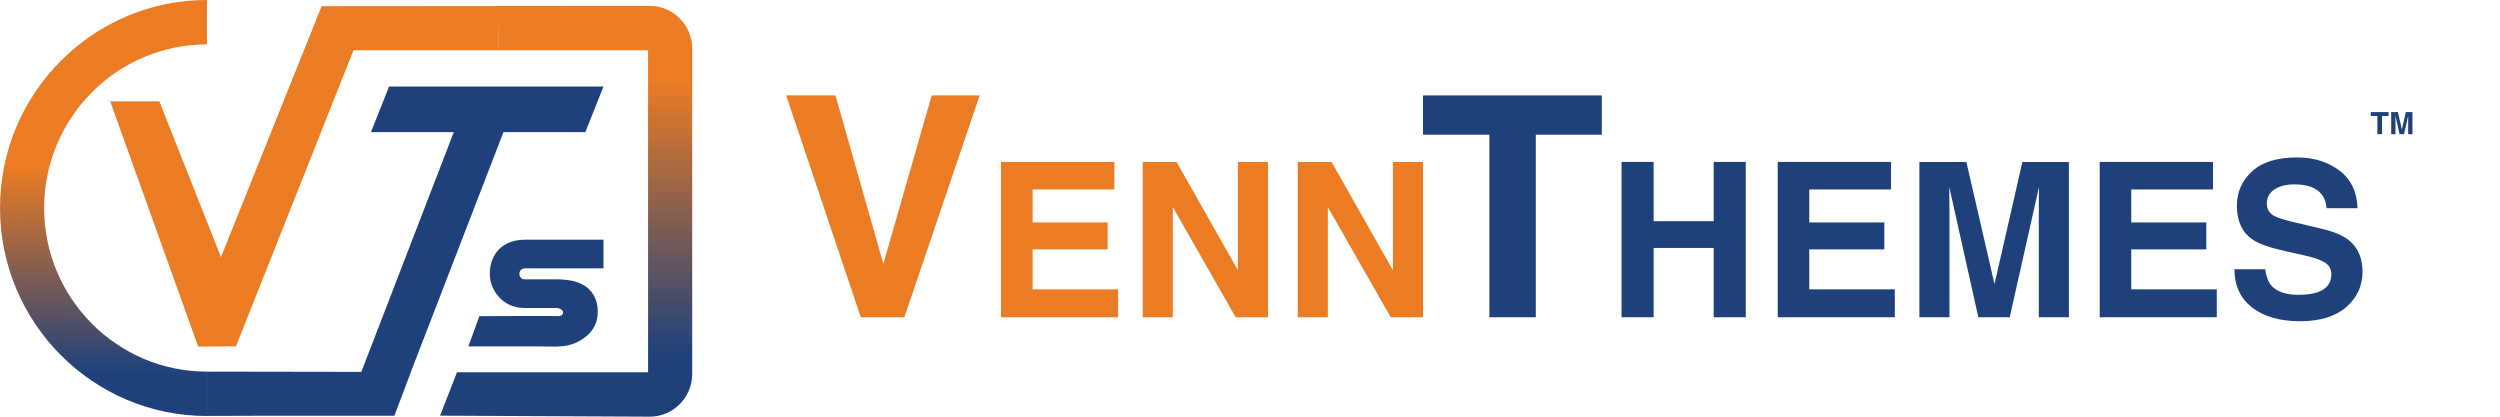
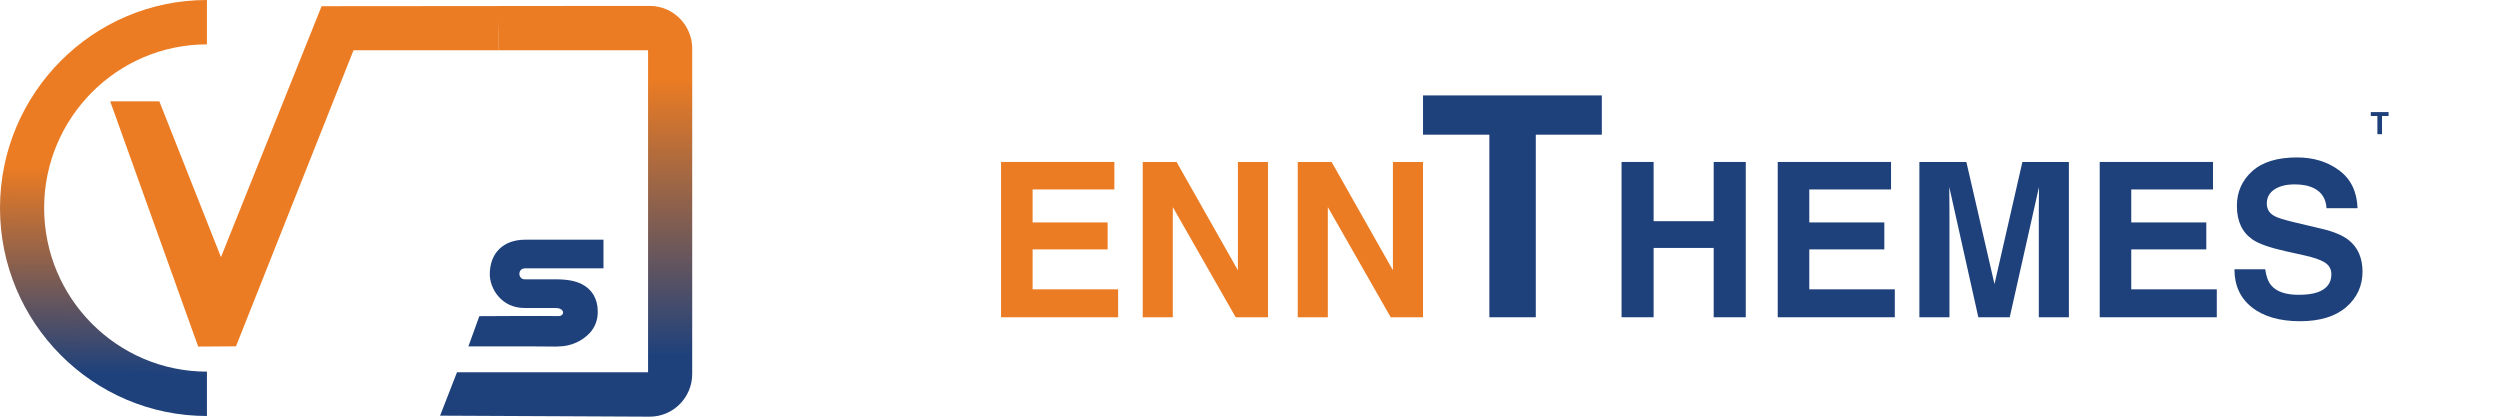
<svg xmlns="http://www.w3.org/2000/svg" width="300" height="50" viewBox="0 0 300 50" fill="none">
  <path d="M59.777 6.034H77.768V44.675H54.838L52.809 49.879L77.971 50C80.778 50 83.065 47.704 83.065 44.879V5.83C83.065 3.008 80.781 0.709 77.971 0.709L59.853 0.721L59.777 6.034Z" fill="url(#paint0_linear_345_2)" />
  <path d="M59.932 0.724L38.593 0.742L26.516 30.855L19.12 12.156H13.223L23.782 41.59L28.318 41.558L42.42 6.034H59.777" fill="#EC7C23" />
  <path d="M24.832 44.596C14.061 44.596 5.297 35.787 5.297 24.96C5.297 14.133 14.061 5.325 24.832 5.325V0C11.139 0 0 11.196 0 24.96C0 38.724 11.139 49.92 24.832 49.92" fill="url(#paint1_linear_345_2)" />
-   <path d="M24.791 49.911L31.485 49.888H47.327L49.32 44.625H49.308L60.414 15.859H70.239L72.415 10.386H46.689L44.514 15.859H54.456L43.361 44.625L24.832 44.596" fill="#1E417C" />
  <path d="M66.991 41.575C66.95 41.575 66.75 41.593 66.706 41.59C64.777 41.555 56.278 41.567 56.208 41.567L57.519 37.941C57.804 37.941 65.042 37.894 67.005 37.929C67.77 37.95 67.846 36.963 66.664 36.96C66.023 36.96 65.465 36.96 64.698 36.96H62.949C60.1 36.96 58.774 34.552 58.774 32.921C58.774 30.356 60.403 28.763 63.025 28.763H72.418V32.203H63.025C62.061 32.203 62.149 33.517 62.952 33.517H64.698C65.474 33.517 66.032 33.517 66.679 33.517C68.064 33.523 69.031 33.701 69.807 34.091C71.036 34.708 71.718 35.855 71.727 37.318C71.762 38.331 71.427 39.247 70.76 39.968C69.91 40.884 68.543 41.573 66.994 41.575H66.991Z" fill="#1E417C" />
-   <path d="M111.807 11.45H117.557L108.526 38.071H103.296L94.339 11.45H100.251L106.001 31.662L111.804 11.45H111.807Z" fill="#EC7C23" />
  <path d="M133.723 22.735H123.913V26.692H132.917V29.927H123.913V34.72H134.175V38.071H120.126V19.434H133.723V22.735Z" fill="#EC7C23" />
  <path d="M137.13 19.437H141.19L148.548 32.43V19.437H152.158V38.074H148.283L140.737 24.851V38.074H137.127V19.437H137.13Z" fill="#EC7C23" />
  <path d="M155.733 19.437H159.792L167.15 32.43V19.437H170.76V38.074H166.886L159.34 24.851V38.074H155.73V19.437H155.733Z" fill="#EC7C23" />
  <path d="M192.218 11.45V16.163H184.295V38.071H178.724V16.163H170.763V11.45H192.218Z" fill="#1E417C" />
  <path d="M194.587 38.071V19.434H198.435V26.541H205.643V19.434H209.491V38.071H205.643V29.753H198.435V38.071H194.587Z" fill="#1E417C" />
  <path d="M226.924 22.735H217.114V26.692H226.119V29.927H217.114V34.72H227.377V38.071H213.328V19.434H226.924V22.735Z" fill="#1E417C" />
  <path d="M242.693 19.437H248.267V38.074H244.657V25.468C244.657 25.105 244.66 24.6 244.668 23.944C244.677 23.291 244.68 22.788 244.68 22.434L241.167 38.074H237.401L233.912 22.434C233.912 22.788 233.915 23.291 233.924 23.944C233.932 24.597 233.935 25.105 233.935 25.468V38.074H230.325V19.437H235.964L239.339 34.091L242.687 19.437H242.693Z" fill="#1E417C" />
  <path d="M265.561 22.735H255.751V26.692H264.756V29.927H255.751V34.72H266.014V38.071H251.965V19.434H265.561V22.735Z" fill="#1E417C" />
  <path d="M271.826 32.318C271.946 33.169 272.181 33.804 272.531 34.227C273.172 34.995 274.274 35.376 275.832 35.376C276.764 35.376 277.523 35.276 278.105 35.072C279.21 34.685 279.763 33.964 279.763 32.909C279.763 32.294 279.492 31.818 278.952 31.482C278.411 31.154 277.552 30.861 276.376 30.61L274.368 30.167C272.396 29.729 271.041 29.254 270.303 28.739C269.053 27.88 268.427 26.535 268.427 24.706C268.427 23.037 269.039 21.651 270.262 20.546C271.485 19.44 273.281 18.891 275.647 18.891C277.626 18.891 279.313 19.411 280.709 20.451C282.106 21.491 282.838 23.004 282.905 24.984H279.184C279.116 23.864 278.616 23.066 277.687 22.593C277.067 22.28 276.3 22.126 275.38 22.126C274.357 22.126 273.539 22.327 272.931 22.732C272.319 23.137 272.017 23.701 272.017 24.425C272.017 25.09 272.317 25.59 272.919 25.918C273.307 26.136 274.127 26.393 275.383 26.689L278.637 27.46C280.063 27.797 281.133 28.249 281.844 28.813C282.95 29.691 283.502 30.959 283.502 32.619C283.502 34.28 282.847 35.737 281.539 36.859C280.23 37.985 278.378 38.547 275.988 38.547C273.598 38.547 271.629 37.991 270.229 36.883C268.83 35.775 268.133 34.25 268.133 32.312H271.831L271.826 32.318Z" fill="#1E417C" />
  <path d="M286.63 13.45V13.919H285.841V16.1H285.286V13.919H284.493V13.45H286.629H286.63Z" fill="#1E417C" />
-   <path d="M288.701 13.45H289.493V16.1H288.98V14.308C288.98 14.256 288.98 14.184 288.982 14.091C288.984 13.998 288.984 13.926 288.984 13.876L288.484 16.1H287.949L287.453 13.876C287.453 13.926 287.453 13.998 287.455 14.091C287.457 14.184 287.457 14.256 287.457 14.308V16.1H286.944V13.45H287.745L288.225 15.534L288.702 13.45H288.701Z" fill="#1E417C" />
  <defs>
    <linearGradient id="paint0_linear_345_2" x1="67.937" y1="9.4" x2="67.937" y2="42.716" gradientUnits="userSpaceOnUse">
      <stop stop-color="#EC7C23" />
      <stop offset="1" stop-color="#1E417C" />
    </linearGradient>
    <linearGradient id="paint1_linear_345_2" x1="12.608" y1="20.084" x2="12.297" y2="47.864" gradientUnits="userSpaceOnUse">
      <stop stop-color="#EC7C23" />
      <stop offset="0.89" stop-color="#1E417C" />
    </linearGradient>
  </defs>
</svg>